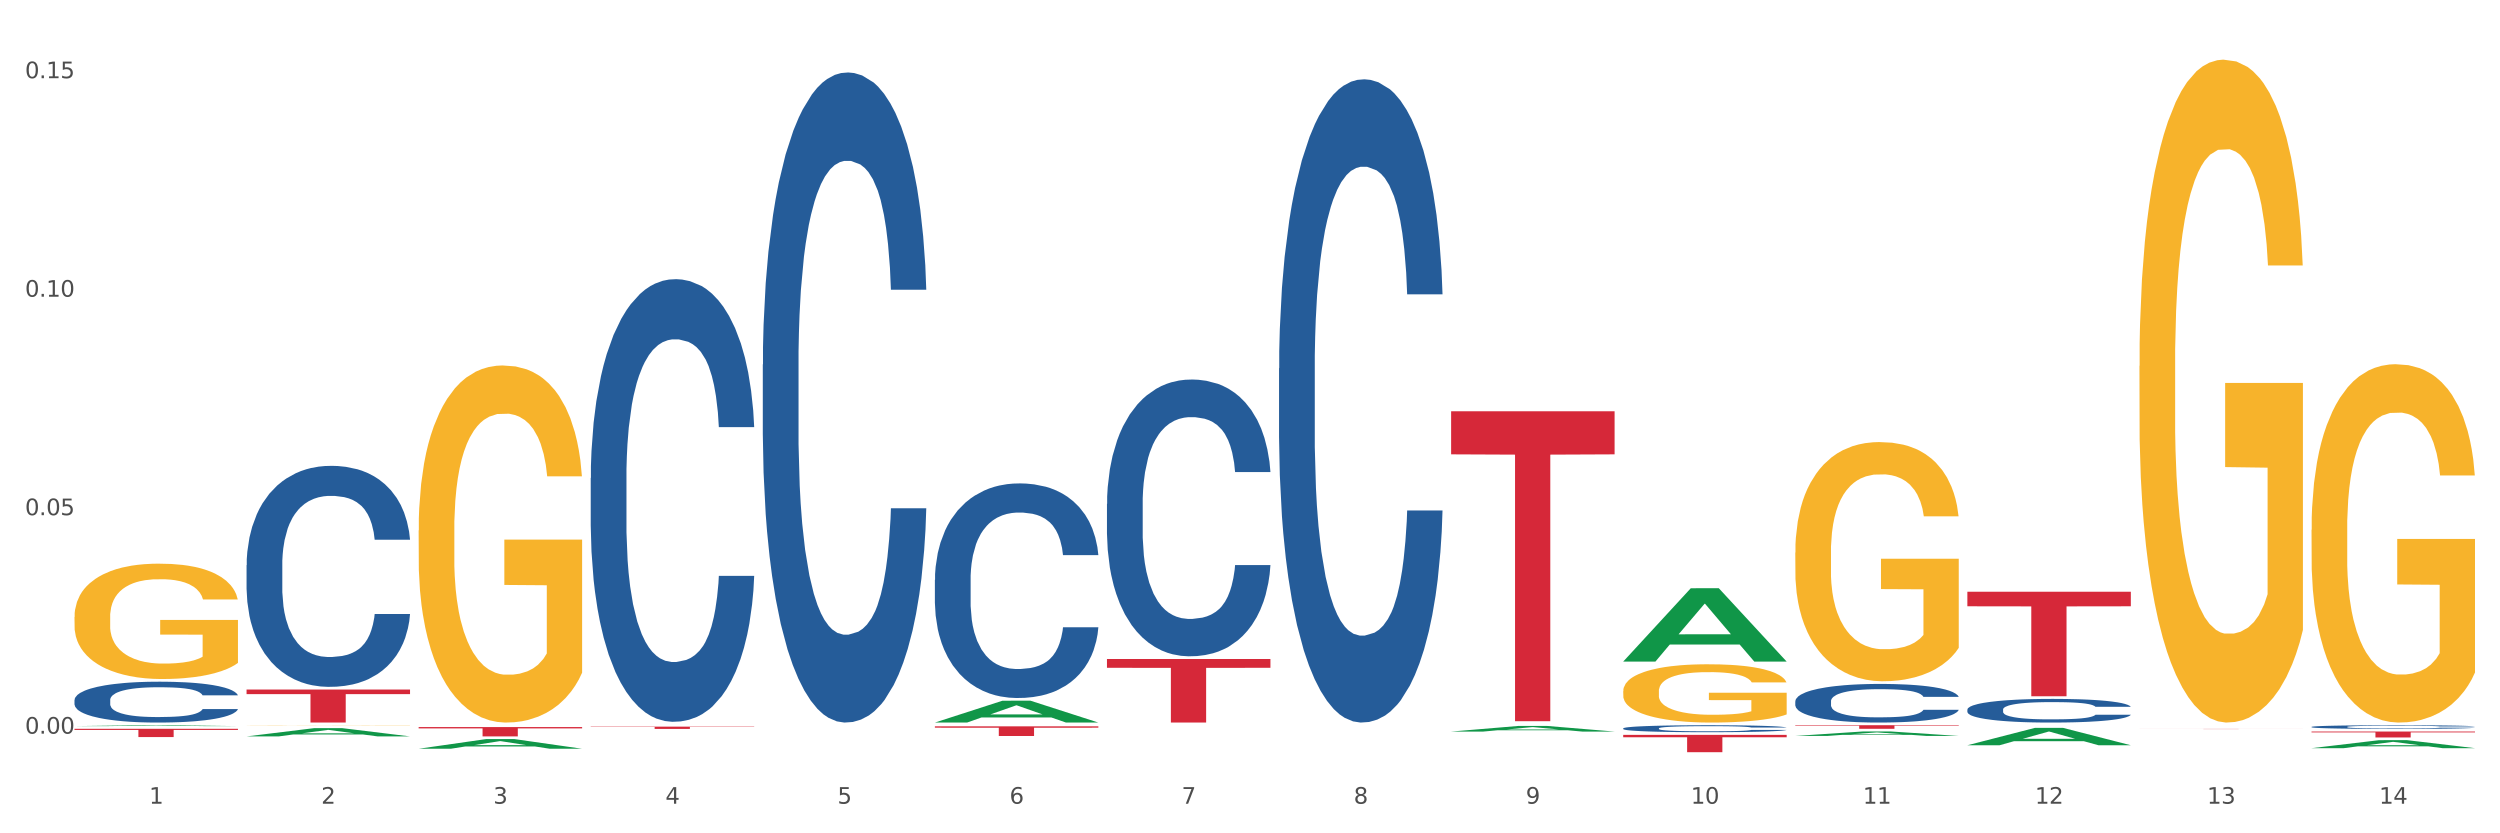
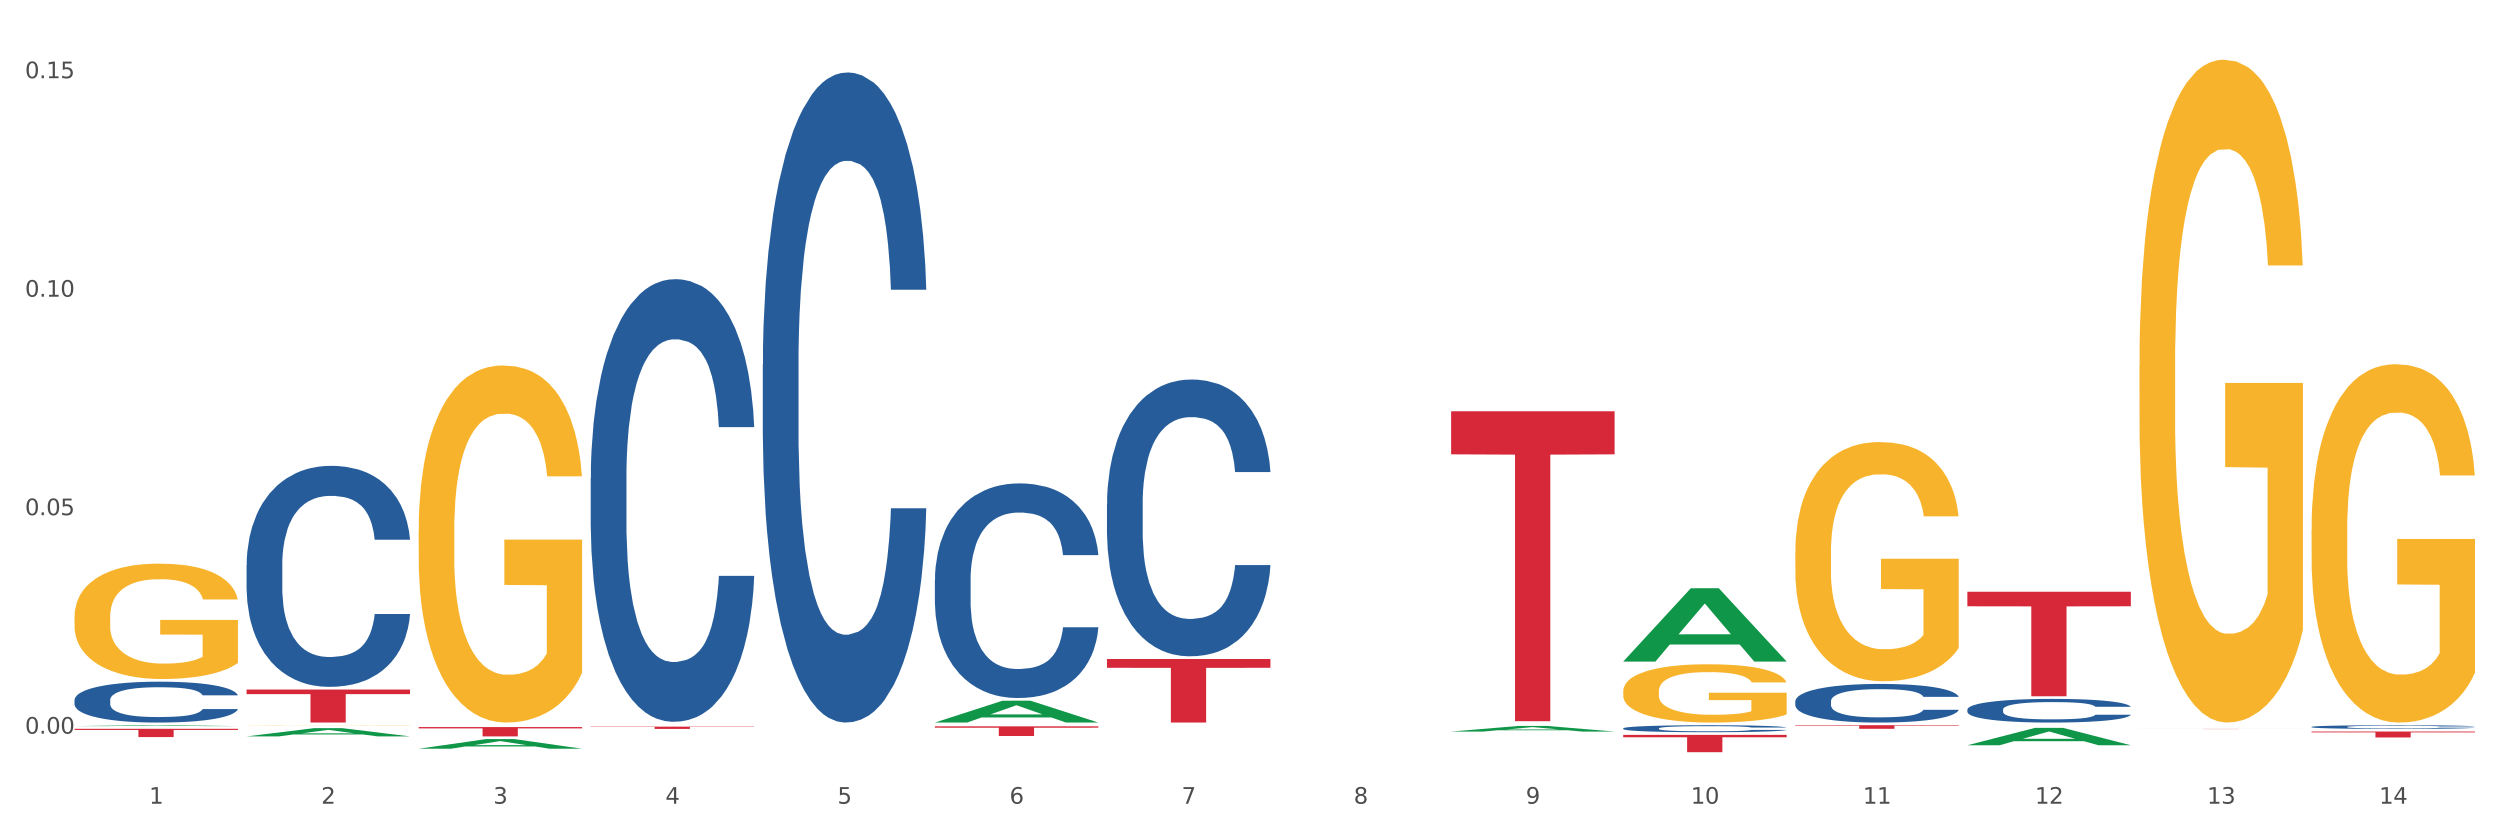
<svg xmlns="http://www.w3.org/2000/svg" xmlns:xlink="http://www.w3.org/1999/xlink" width="1080pt" height="360pt" viewBox="0 0 1080 360" version="1.1">
  <rect x="0" y="0" width="1080" height="360" fill="#333333" stroke="none" />
  <defs>
    <style type="text/css">*{stroke-linejoin: round; stroke-linecap: butt}</style>
  </defs>
  <g id="figure_1">
    <g id="patch_1">
      <path d="M 0 360  L 1080 360  L 1080 0  L 0 0  z " style="fill: #ffffff; stroke: #ffffff; stroke-linejoin: miter" />
    </g>
    <g id="axes_1">
      <g id="matplotlib.axis_1">
        <g id="xtick_1">
          <g id="text_1">
            <g style="fill: #4d4d4d" transform="translate(64.432 347.204) scale(0.096 -0.096)">
              <defs>
                <path id="DejaVuSans-31" d="M 794 531  L 1825 531  L 1825 4091  L 703 3866  L 703 4441  L 1819 4666  L 2450 4666  L 2450 531  L 3481 531  L 3481 0  L 794 0  L 794 531  z " transform="scale(0.016)" />
              </defs>
              <use xlink:href="#DejaVuSans-31" />
            </g>
          </g>
        </g>
        <g id="xtick_2">
          <g id="text_2">
            <g style="fill: #4d4d4d" transform="translate(138.771 347.204) scale(0.096 -0.096)">
              <defs>
                <path id="DejaVuSans-32" d="M 1228 531  L 3431 531  L 3431 0  L 469 0  L 469 531  Q 828 903 1448 1529  Q 2069 2156 2228 2338  Q 2531 2678 2651 2914  Q 2772 3150 2772 3378  Q 2772 3750 2511 3984  Q 2250 4219 1831 4219  Q 1534 4219 1204 4116  Q 875 4013 500 3803  L 500 4441  Q 881 4594 1212 4672  Q 1544 4750 1819 4750  Q 2544 4750 2975 4387  Q 3406 4025 3406 3419  Q 3406 3131 3298 2873  Q 3191 2616 2906 2266  Q 2828 2175 2409 1742  Q 1991 1309 1228 531  z " transform="scale(0.016)" />
              </defs>
              <use xlink:href="#DejaVuSans-32" />
            </g>
          </g>
        </g>
        <g id="xtick_3">
          <g id="text_3">
            <g style="fill: #4d4d4d" transform="translate(213.109 347.204) scale(0.096 -0.096)">
              <defs>
                <path id="DejaVuSans-33" d="M 2597 2516  Q 3050 2419 3304 2112  Q 3559 1806 3559 1356  Q 3559 666 3084 287  Q 2609 -91 1734 -91  Q 1441 -91 1130 -33  Q 819 25 488 141  L 488 750  Q 750 597 1062 519  Q 1375 441 1716 441  Q 2309 441 2620 675  Q 2931 909 2931 1356  Q 2931 1769 2642 2001  Q 2353 2234 1838 2234  L 1294 2234  L 1294 2753  L 1863 2753  Q 2328 2753 2575 2939  Q 2822 3125 2822 3475  Q 2822 3834 2567 4026  Q 2313 4219 1838 4219  Q 1578 4219 1281 4162  Q 984 4106 628 3988  L 628 4550  Q 988 4650 1302 4700  Q 1616 4750 1894 4750  Q 2613 4750 3031 4423  Q 3450 4097 3450 3541  Q 3450 3153 3228 2886  Q 3006 2619 2597 2516  z " transform="scale(0.016)" />
              </defs>
              <use xlink:href="#DejaVuSans-33" />
            </g>
          </g>
        </g>
        <g id="xtick_4">
          <g id="text_4">
            <g style="fill: #4d4d4d" transform="translate(287.448 347.204) scale(0.096 -0.096)">
              <defs>
                <path id="DejaVuSans-34" d="M 2419 4116  L 825 1625  L 2419 1625  L 2419 4116  z M 2253 4666  L 3047 4666  L 3047 1625  L 3713 1625  L 3713 1100  L 3047 1100  L 3047 0  L 2419 0  L 2419 1100  L 313 1100  L 313 1709  L 2253 4666  z " transform="scale(0.016)" />
              </defs>
              <use xlink:href="#DejaVuSans-34" />
            </g>
          </g>
        </g>
        <g id="xtick_5">
          <g id="text_5">
            <g style="fill: #4d4d4d" transform="translate(361.787 347.204) scale(0.096 -0.096)">
              <defs>
                <path id="DejaVuSans-35" d="M 691 4666  L 3169 4666  L 3169 4134  L 1269 4134  L 1269 2991  Q 1406 3038 1543 3061  Q 1681 3084 1819 3084  Q 2600 3084 3056 2656  Q 3513 2228 3513 1497  Q 3513 744 3044 326  Q 2575 -91 1722 -91  Q 1428 -91 1123 -41  Q 819 9 494 109  L 494 744  Q 775 591 1075 516  Q 1375 441 1709 441  Q 2250 441 2565 725  Q 2881 1009 2881 1497  Q 2881 1984 2565 2268  Q 2250 2553 1709 2553  Q 1456 2553 1204 2497  Q 953 2441 691 2322  L 691 4666  z " transform="scale(0.016)" />
              </defs>
              <use xlink:href="#DejaVuSans-35" />
            </g>
          </g>
        </g>
        <g id="xtick_6">
          <g id="text_6">
            <g style="fill: #4d4d4d" transform="translate(436.125 347.204) scale(0.096 -0.096)">
              <defs>
                <path id="DejaVuSans-36" d="M 2113 2584  Q 1688 2584 1439 2293  Q 1191 2003 1191 1497  Q 1191 994 1439 701  Q 1688 409 2113 409  Q 2538 409 2786 701  Q 3034 994 3034 1497  Q 3034 2003 2786 2293  Q 2538 2584 2113 2584  z M 3366 4563  L 3366 3988  Q 3128 4100 2886 4159  Q 2644 4219 2406 4219  Q 1781 4219 1451 3797  Q 1122 3375 1075 2522  Q 1259 2794 1537 2939  Q 1816 3084 2150 3084  Q 2853 3084 3261 2657  Q 3669 2231 3669 1497  Q 3669 778 3244 343  Q 2819 -91 2113 -91  Q 1303 -91 875 529  Q 447 1150 447 2328  Q 447 3434 972 4092  Q 1497 4750 2381 4750  Q 2619 4750 2861 4703  Q 3103 4656 3366 4563  z " transform="scale(0.016)" />
              </defs>
              <use xlink:href="#DejaVuSans-36" />
            </g>
          </g>
        </g>
        <g id="xtick_7">
          <g id="text_7">
            <g style="fill: #4d4d4d" transform="translate(510.464 347.204) scale(0.096 -0.096)">
              <defs>
                <path id="DejaVuSans-37" d="M 525 4666  L 3525 4666  L 3525 4397  L 1831 0  L 1172 0  L 2766 4134  L 525 4134  L 525 4666  z " transform="scale(0.016)" />
              </defs>
              <use xlink:href="#DejaVuSans-37" />
            </g>
          </g>
        </g>
        <g id="xtick_8">
          <g id="text_8">
            <g style="fill: #4d4d4d" transform="translate(584.803 347.204) scale(0.096 -0.096)">
              <defs>
                <path id="DejaVuSans-38" d="M 2034 2216  Q 1584 2216 1326 1975  Q 1069 1734 1069 1313  Q 1069 891 1326 650  Q 1584 409 2034 409  Q 2484 409 2743 651  Q 3003 894 3003 1313  Q 3003 1734 2745 1975  Q 2488 2216 2034 2216  z M 1403 2484  Q 997 2584 770 2862  Q 544 3141 544 3541  Q 544 4100 942 4425  Q 1341 4750 2034 4750  Q 2731 4750 3128 4425  Q 3525 4100 3525 3541  Q 3525 3141 3298 2862  Q 3072 2584 2669 2484  Q 3125 2378 3379 2068  Q 3634 1759 3634 1313  Q 3634 634 3220 271  Q 2806 -91 2034 -91  Q 1263 -91 848 271  Q 434 634 434 1313  Q 434 1759 690 2068  Q 947 2378 1403 2484  z M 1172 3481  Q 1172 3119 1398 2916  Q 1625 2713 2034 2713  Q 2441 2713 2670 2916  Q 2900 3119 2900 3481  Q 2900 3844 2670 4047  Q 2441 4250 2034 4250  Q 1625 4250 1398 4047  Q 1172 3844 1172 3481  z " transform="scale(0.016)" />
              </defs>
              <use xlink:href="#DejaVuSans-38" />
            </g>
          </g>
        </g>
        <g id="xtick_9">
          <g id="text_9">
            <g style="fill: #4d4d4d" transform="translate(659.142 347.204) scale(0.096 -0.096)">
              <defs>
                <path id="DejaVuSans-39" d="M 703 97  L 703 672  Q 941 559 1184 500  Q 1428 441 1663 441  Q 2288 441 2617 861  Q 2947 1281 2994 2138  Q 2813 1869 2534 1725  Q 2256 1581 1919 1581  Q 1219 1581 811 2004  Q 403 2428 403 3163  Q 403 3881 828 4315  Q 1253 4750 1959 4750  Q 2769 4750 3195 4129  Q 3622 3509 3622 2328  Q 3622 1225 3098 567  Q 2575 -91 1691 -91  Q 1453 -91 1209 -44  Q 966 3 703 97  z M 1959 2075  Q 2384 2075 2632 2365  Q 2881 2656 2881 3163  Q 2881 3666 2632 3958  Q 2384 4250 1959 4250  Q 1534 4250 1286 3958  Q 1038 3666 1038 3163  Q 1038 2656 1286 2365  Q 1534 2075 1959 2075  z " transform="scale(0.016)" />
              </defs>
              <use xlink:href="#DejaVuSans-39" />
            </g>
          </g>
        </g>
        <g id="xtick_10">
          <g id="text_10">
            <g style="fill: #4d4d4d" transform="translate(730.426 347.204) scale(0.096 -0.096)">
              <defs>
                <path id="DejaVuSans-30" d="M 2034 4250  Q 1547 4250 1301 3770  Q 1056 3291 1056 2328  Q 1056 1369 1301 889  Q 1547 409 2034 409  Q 2525 409 2770 889  Q 3016 1369 3016 2328  Q 3016 3291 2770 3770  Q 2525 4250 2034 4250  z M 2034 4750  Q 2819 4750 3233 4129  Q 3647 3509 3647 2328  Q 3647 1150 3233 529  Q 2819 -91 2034 -91  Q 1250 -91 836 529  Q 422 1150 422 2328  Q 422 3509 836 4129  Q 1250 4750 2034 4750  z " transform="scale(0.016)" />
              </defs>
              <use xlink:href="#DejaVuSans-31" />
              <use xlink:href="#DejaVuSans-30" transform="translate(63.623 0)" />
            </g>
          </g>
        </g>
        <g id="xtick_11">
          <g id="text_11">
            <g style="fill: #4d4d4d" transform="translate(804.765 347.204) scale(0.096 -0.096)">
              <use xlink:href="#DejaVuSans-31" />
              <use xlink:href="#DejaVuSans-31" transform="translate(63.623 0)" />
            </g>
          </g>
        </g>
        <g id="xtick_12">
          <g id="text_12">
            <g style="fill: #4d4d4d" transform="translate(879.104 347.204) scale(0.096 -0.096)">
              <use xlink:href="#DejaVuSans-31" />
              <use xlink:href="#DejaVuSans-32" transform="translate(63.623 0)" />
            </g>
          </g>
        </g>
        <g id="xtick_13">
          <g id="text_13">
            <g style="fill: #4d4d4d" transform="translate(953.442 347.204) scale(0.096 -0.096)">
              <use xlink:href="#DejaVuSans-31" />
              <use xlink:href="#DejaVuSans-33" transform="translate(63.623 0)" />
            </g>
          </g>
        </g>
        <g id="xtick_14">
          <g id="text_14">
            <g style="fill: #4d4d4d" transform="translate(1027.781 347.204) scale(0.096 -0.096)">
              <use xlink:href="#DejaVuSans-31" />
              <use xlink:href="#DejaVuSans-34" transform="translate(63.623 0)" />
            </g>
          </g>
        </g>
        <g id="xtick_15" />
        <g id="xtick_16" />
        <g id="xtick_17" />
        <g id="xtick_18" />
        <g id="xtick_19" />
        <g id="xtick_20" />
        <g id="xtick_21" />
        <g id="xtick_22" />
        <g id="xtick_23" />
        <g id="xtick_24" />
        <g id="xtick_25" />
        <g id="xtick_26" />
        <g id="xtick_27" />
      </g>
      <g id="matplotlib.axis_2">
        <g id="ytick_1">
          <g id="text_15">
            <g style="fill: #4d4d4d" transform="translate(10.8 316.945) scale(0.096 -0.096)">
              <defs>
                <path id="DejaVuSans-2e" d="M 684 794  L 1344 794  L 1344 0  L 684 0  L 684 794  z " transform="scale(0.016)" />
              </defs>
              <use xlink:href="#DejaVuSans-30" />
              <use xlink:href="#DejaVuSans-2e" transform="translate(63.623 0)" />
              <use xlink:href="#DejaVuSans-30" transform="translate(95.41 0)" />
              <use xlink:href="#DejaVuSans-30" transform="translate(159.033 0)" />
            </g>
          </g>
        </g>
        <g id="ytick_2">
          <g id="text_16">
            <g style="fill: #4d4d4d" transform="translate(10.8 222.561) scale(0.096 -0.096)">
              <use xlink:href="#DejaVuSans-30" />
              <use xlink:href="#DejaVuSans-2e" transform="translate(63.623 0)" />
              <use xlink:href="#DejaVuSans-30" transform="translate(95.41 0)" />
              <use xlink:href="#DejaVuSans-35" transform="translate(159.033 0)" />
            </g>
          </g>
        </g>
        <g id="ytick_3">
          <g id="text_17">
            <g style="fill: #4d4d4d" transform="translate(10.8 128.177) scale(0.096 -0.096)">
              <use xlink:href="#DejaVuSans-30" />
              <use xlink:href="#DejaVuSans-2e" transform="translate(63.623 0)" />
              <use xlink:href="#DejaVuSans-31" transform="translate(95.41 0)" />
              <use xlink:href="#DejaVuSans-30" transform="translate(159.033 0)" />
            </g>
          </g>
        </g>
        <g id="ytick_4">
          <g id="text_18">
            <g style="fill: #4d4d4d" transform="translate(10.8 33.793) scale(0.096 -0.096)">
              <use xlink:href="#DejaVuSans-30" />
              <use xlink:href="#DejaVuSans-2e" transform="translate(63.623 0)" />
              <use xlink:href="#DejaVuSans-31" transform="translate(95.41 0)" />
              <use xlink:href="#DejaVuSans-35" transform="translate(159.033 0)" />
            </g>
          </g>
        </g>
        <g id="ytick_5" />
        <g id="ytick_6" />
        <g id="ytick_7" />
      </g>
      <g id="PolyCollection_1">
        <path d="M 32.175 313.689  L 32.248 313.689  L 61.37 313.298  L 73.456 313.297  L 102.797 313.69  L 88.818 313.69  L 82.484 313.599  L 52.415 313.599  L 52.197 313.6  L 46.081 313.69  L 32.175 313.69  L 32.175 313.689  L 56.201 313.544  L 78.698 313.544  L 67.559 313.381  L 67.413 313.38  L 67.267 313.381  L 56.128 313.544  L 56.201 313.544  L 32.175 313.689  z " clip-path="url(#p119bd79a61)" style="fill: #109648" />
        <path d="M 255.191 206.518  L 255.275 206.343  L 255.275 201.453  L 255.525 194.817  L 256.443 182.592  L 257.612 173.336  L 259.615 162.509  L 260.701 157.968  L 262.12 152.904  L 265.041 144.696  L 268.381 137.71  L 270.718 133.868  L 272.471 131.423  L 276.394 127.057  L 278.648 125.136  L 280.986 123.565  L 282.989 122.517  L 286.328 121.294  L 288.999 120.77  L 292.088 120.596  L 294.676 120.77  L 298.098 121.469  L 303.107 123.565  L 305.027 124.787  L 307.615 126.883  L 310.286 129.677  L 312.457 132.471  L 314.961 136.488  L 317.549 141.727  L 320.053 148.363  L 321.806 154.476  L 323.225 160.937  L 324.477 168.796  L 325.396 177.353  L 325.813 184.513  L 310.537 184.513  L 310.119 178.052  L 309.284 171.066  L 308.45 166.351  L 307.531 162.509  L 306.112 158.143  L 304.86 155.349  L 302.773 152.031  L 300.853 149.935  L 299.267 148.712  L 297.347 147.665  L 293.257 146.617  L 290.335 146.617  L 288.499 146.966  L 286.245 147.839  L 284.325 149.062  L 282.071 151.157  L 280.318 153.428  L 278.565 156.397  L 277.563 158.492  L 276.06 162.334  L 275.059 165.478  L 273.723 170.892  L 272.972 174.734  L 271.636 184.688  L 271.052 192.023  L 270.801 197.087  L 270.634 202.676  L 270.634 229.919  L 271.135 242.144  L 271.553 247.383  L 272.22 253.321  L 273.473 261.005  L 275.309 268.514  L 277.229 273.928  L 278.815 277.246  L 280.318 279.691  L 281.82 281.612  L 283.657 283.359  L 285.159 284.406  L 287.413 285.454  L 290.085 285.978  L 292.172 285.978  L 296.429 285.105  L 298.349 284.232  L 300.185 283.009  L 302.189 281.088  L 303.775 278.993  L 304.693 277.421  L 306.196 274.103  L 307.364 270.61  L 308.366 266.593  L 309.034 263.101  L 309.785 257.861  L 310.37 251.924  L 310.537 248.78  L 325.813 248.78  L 325.479 255.067  L 324.895 261.18  L 323.726 269.388  L 322.808 274.103  L 321.389 279.866  L 319.886 284.756  L 317.799 290.169  L 315.879 294.186  L 313.876 297.679  L 311.705 300.822  L 307.782 305.188  L 306.363 306.411  L 303.358 308.506  L 301.02 309.729  L 297.598 310.951  L 294.092 311.65  L 290.419 311.825  L 287.163 311.475  L 283.573 310.427  L 281.32 309.38  L 278.815 307.808  L 275.893 305.363  L 273.139 302.394  L 270.551 298.901  L 268.13 294.885  L 265.876 290.344  L 262.955 282.835  L 260.784 275.5  L 259.198 268.689  L 258.113 262.926  L 257.028 255.591  L 256.443 250.527  L 255.525 238.302  L 255.191 226.95  L 255.191 206.518  z " clip-path="url(#p119bd79a61)" style="fill: #255c99" />
        <path d="M 329.53 157.491  L 329.613 157.235  L 329.613 150.053  L 329.864 140.307  L 330.782 122.354  L 331.951 108.76  L 333.954 92.859  L 335.039 86.19  L 336.458 78.752  L 339.38 66.698  L 342.719 56.439  L 345.057 50.796  L 346.81 47.206  L 350.733 40.794  L 352.987 37.972  L 355.324 35.664  L 357.328 34.125  L 360.667 32.33  L 363.338 31.56  L 366.427 31.304  L 369.015 31.56  L 372.437 32.586  L 377.446 35.664  L 379.366 37.459  L 381.954 40.537  L 384.625 44.641  L 386.795 48.744  L 389.3 54.643  L 391.887 62.338  L 394.392 72.084  L 396.145 81.061  L 397.564 90.55  L 398.816 102.092  L 399.734 114.659  L 400.152 125.175  L 384.875 125.175  L 384.458 115.685  L 383.623 105.426  L 382.788 98.501  L 381.87 92.859  L 380.451 86.447  L 379.199 82.343  L 377.112 77.47  L 375.192 74.392  L 373.606 72.597  L 371.686 71.058  L 367.595 69.519  L 364.674 69.519  L 362.837 70.032  L 360.583 71.315  L 358.663 73.11  L 356.41 76.188  L 354.656 79.522  L 352.903 83.882  L 351.902 86.96  L 350.399 92.602  L 349.397 97.219  L 348.062 105.17  L 347.31 110.812  L 345.975 125.431  L 345.391 136.203  L 345.14 143.641  L 344.973 151.849  L 344.973 191.859  L 345.474 209.813  L 345.891 217.507  L 346.559 226.227  L 347.811 237.512  L 349.648 248.541  L 351.568 256.492  L 353.154 261.365  L 354.656 264.955  L 356.159 267.777  L 357.996 270.341  L 359.498 271.88  L 361.752 273.419  L 364.423 274.189  L 366.51 274.189  L 370.768 272.906  L 372.688 271.624  L 374.524 269.828  L 376.528 267.007  L 378.114 263.929  L 379.032 261.621  L 380.534 256.748  L 381.703 251.618  L 382.705 245.719  L 383.373 240.59  L 384.124 232.896  L 384.708 224.175  L 384.875 219.559  L 400.152 219.559  L 399.818 228.792  L 399.233 237.769  L 398.065 249.823  L 397.146 256.748  L 395.727 265.212  L 394.225 272.393  L 392.138 280.344  L 390.218 286.243  L 388.214 291.373  L 386.044 295.989  L 382.121 302.401  L 380.701 304.196  L 377.696 307.274  L 375.359 309.07  L 371.936 310.865  L 368.43 311.891  L 364.757 312.147  L 361.502 311.634  L 357.912 310.095  L 355.658 308.557  L 353.154 306.248  L 350.232 302.658  L 347.477 298.297  L 344.89 293.168  L 342.469 287.269  L 340.215 280.6  L 337.293 269.572  L 335.123 258.8  L 333.537 248.797  L 332.452 240.333  L 331.366 229.561  L 330.782 222.124  L 329.864 204.17  L 329.53 187.499  L 329.53 157.491  z " clip-path="url(#p119bd79a61)" style="fill: #255c99" />
        <path d="M 32.175 266.53  L 32.258 266.485  L 32.258 264.846  L 32.425 263.435  L 33.259 260.021  L 34.51 257.199  L 35.427 255.697  L 36.344 254.468  L 37.428 253.239  L 38.762 251.965  L 41.18 250.098  L 42.681 249.142  L 44.515 248.141  L 47.85 246.684  L 50.268 245.865  L 52.77 245.182  L 56.855 244.363  L 59.523 243.999  L 62.358 243.726  L 65.777 243.544  L 68.361 243.498  L 74.031 243.635  L 78.867 244.044  L 81.202 244.363  L 84.203 244.909  L 85.788 245.273  L 88.372 246.002  L 91.04 246.958  L 92.875 247.777  L 95.626 249.325  L 97.711 250.872  L 99.628 252.784  L 100.629 254.104  L 101.379 255.333  L 102.046 256.744  L 102.713 258.974  L 87.705 258.974  L 87.122 257.381  L 86.204 255.879  L 84.87 254.423  L 83.703 253.512  L 81.702 252.374  L 79.868 251.646  L 77.95 251.1  L 75.615 250.645  L 73.781 250.417  L 71.196 250.235  L 66.11 250.28  L 62.692 250.645  L 60.357 251.1  L 58.856 251.509  L 57.522 251.965  L 56.021 252.602  L 54.27 253.558  L 53.02 254.423  L 51.769 255.515  L 50.768 256.607  L 49.851 257.882  L 49.101 259.248  L 48.517 260.659  L 48.017 262.388  L 47.6 265.256  L 47.6 271.492  L 47.767 272.903  L 48.184 274.769  L 48.684 276.18  L 49.518 277.864  L 50.268 279.002  L 51.686 280.641  L 53.27 282.007  L 54.52 282.871  L 55.771 283.6  L 57.939 284.601  L 60.357 285.42  L 62.441 285.921  L 65.276 286.376  L 67.194 286.558  L 68.862 286.649  L 72.947 286.649  L 75.865 286.513  L 79.117 286.194  L 81.619 285.785  L 83.703 285.284  L 86.038 284.465  L 87.538 283.691  L 87.538 274.177  L 69.195 274.132  L 69.195 267.805  L 102.797 267.805  L 102.797 286.376  L 101.379 287.332  L 99.795 288.197  L 98.128 288.971  L 95.626 289.927  L 92.625 290.837  L 89.956 291.474  L 87.122 292.021  L 83.786 292.521  L 79.451 292.976  L 76.783 293.159  L 73.447 293.295  L 69.529 293.341  L 66.11 293.25  L 62.775 293.022  L 59.273 292.612  L 55.855 292.021  L 53.27 291.429  L 50.685 290.701  L 47.934 289.745  L 45.766 288.834  L 44.098 288.015  L 42.264 286.968  L 40.263 285.603  L 38.762 284.374  L 37.428 283.099  L 36.01 281.46  L 35.01 280.049  L 34.009 278.274  L 33.426 276.954  L 32.759 274.906  L 32.258 272.038  L 32.175 266.53  z " clip-path="url(#p119bd79a61)" style="fill: #f7b32b" />
        <path d="M 478.207 217.678  L 478.291 217.569  L 478.291 214.511  L 478.541 210.362  L 479.459 202.718  L 480.628 196.93  L 482.632 190.16  L 483.717 187.32  L 485.136 184.154  L 488.058 179.021  L 491.397 174.653  L 493.734 172.251  L 495.487 170.722  L 499.41 167.992  L 501.664 166.791  L 504.002 165.808  L 506.005 165.153  L 509.344 164.388  L 512.016 164.061  L 515.104 163.951  L 517.692 164.061  L 521.115 164.497  L 526.123 165.808  L 528.043 166.572  L 530.631 167.883  L 533.302 169.63  L 535.473 171.377  L 537.977 173.889  L 540.565 177.165  L 543.069 181.314  L 544.822 185.136  L 546.241 189.177  L 547.493 194.091  L 548.412 199.442  L 548.829 203.919  L 533.553 203.919  L 533.135 199.879  L 532.301 195.511  L 531.466 192.562  L 530.548 190.16  L 529.128 187.43  L 527.876 185.682  L 525.789 183.608  L 523.869 182.297  L 522.283 181.533  L 520.363 180.878  L 516.273 180.222  L 513.351 180.222  L 511.515 180.441  L 509.261 180.987  L 507.341 181.751  L 505.087 183.062  L 503.334 184.481  L 501.581 186.338  L 500.579 187.648  L 499.077 190.05  L 498.075 192.016  L 496.739 195.401  L 495.988 197.804  L 494.652 204.028  L 494.068 208.615  L 493.818 211.781  L 493.651 215.276  L 493.651 232.311  L 494.151 239.955  L 494.569 243.231  L 495.237 246.944  L 496.489 251.749  L 498.325 256.445  L 500.245 259.83  L 501.831 261.905  L 503.334 263.433  L 504.837 264.635  L 506.673 265.727  L 508.176 266.382  L 510.429 267.037  L 513.101 267.365  L 515.188 267.365  L 519.445 266.819  L 521.365 266.273  L 523.202 265.508  L 525.205 264.307  L 526.791 262.997  L 527.709 262.014  L 529.212 259.939  L 530.381 257.755  L 531.382 255.243  L 532.05 253.059  L 532.801 249.783  L 533.386 246.071  L 533.553 244.105  L 548.829 244.105  L 548.495 248.036  L 547.911 251.858  L 546.742 256.991  L 545.824 259.939  L 544.405 263.543  L 542.902 266.6  L 540.815 269.986  L 538.895 272.497  L 536.892 274.681  L 534.721 276.647  L 530.798 279.377  L 529.379 280.141  L 526.374 281.452  L 524.036 282.216  L 520.614 282.98  L 517.108 283.417  L 513.435 283.526  L 510.179 283.308  L 506.59 282.653  L 504.336 281.998  L 501.831 281.015  L 498.91 279.486  L 496.155 277.63  L 493.567 275.446  L 491.146 272.934  L 488.892 270.095  L 485.971 265.399  L 483.8 260.813  L 482.214 256.554  L 481.129 252.95  L 480.044 248.364  L 479.459 245.197  L 478.541 237.553  L 478.207 230.455  L 478.207 217.678  z " clip-path="url(#p119bd79a61)" style="fill: #255c99" />
-         <path d="M 552.546 159.117  L 552.629 158.863  L 552.629 151.757  L 552.88 142.113  L 553.798 124.348  L 554.967 110.898  L 556.97 95.163  L 558.055 88.565  L 559.475 81.205  L 562.396 69.278  L 565.735 59.126  L 568.073 53.543  L 569.826 49.99  L 573.749 43.646  L 576.003 40.854  L 578.34 38.57  L 580.344 37.047  L 583.683 35.271  L 586.354 34.51  L 589.443 34.256  L 592.031 34.51  L 595.453 35.525  L 600.462 38.57  L 602.382 40.347  L 604.97 43.392  L 607.641 47.452  L 609.811 51.513  L 612.316 57.35  L 614.903 64.963  L 617.408 74.607  L 619.161 83.489  L 620.58 92.879  L 621.832 104.3  L 622.75 116.735  L 623.168 127.14  L 607.891 127.14  L 607.474 117.75  L 606.639 107.599  L 605.804 100.747  L 604.886 95.163  L 603.467 88.819  L 602.215 84.758  L 600.128 79.937  L 598.208 76.891  L 596.622 75.115  L 594.702 73.592  L 590.612 72.069  L 587.69 72.069  L 585.853 72.577  L 583.6 73.846  L 581.68 75.622  L 579.426 78.668  L 577.673 81.967  L 575.92 86.281  L 574.918 89.326  L 573.415 94.91  L 572.414 99.478  L 571.078 107.345  L 570.327 112.928  L 568.991 127.394  L 568.407 138.053  L 568.156 145.412  L 567.989 153.533  L 567.989 193.123  L 568.49 210.888  L 568.908 218.502  L 569.575 227.13  L 570.827 238.297  L 572.664 249.209  L 574.584 257.077  L 576.17 261.898  L 577.673 265.451  L 579.175 268.243  L 581.012 270.781  L 582.514 272.303  L 584.768 273.826  L 587.439 274.587  L 589.526 274.587  L 593.784 273.319  L 595.704 272.05  L 597.54 270.273  L 599.544 267.482  L 601.13 264.436  L 602.048 262.152  L 603.551 257.33  L 604.719 252.255  L 605.721 246.418  L 606.389 241.342  L 607.14 233.729  L 607.724 225.1  L 607.891 220.532  L 623.168 220.532  L 622.834 229.668  L 622.249 238.55  L 621.081 250.478  L 620.163 257.33  L 618.743 265.705  L 617.241 272.811  L 615.154 280.678  L 613.234 286.515  L 611.23 291.591  L 609.06 296.159  L 605.137 302.504  L 603.718 304.28  L 600.712 307.325  L 598.375 309.102  L 594.952 310.878  L 591.446 311.893  L 587.773 312.147  L 584.518 311.64  L 580.928 310.117  L 578.674 308.594  L 576.17 306.31  L 573.248 302.757  L 570.494 298.443  L 567.906 293.367  L 565.485 287.53  L 563.231 280.932  L 560.309 270.019  L 558.139 259.361  L 556.553 249.463  L 555.468 241.088  L 554.382 230.429  L 553.798 223.07  L 552.88 205.305  L 552.546 188.809  L 552.546 159.117  z " clip-path="url(#p119bd79a61)" style="fill: #255c99" />
        <path d="M 701.223 314.654  L 701.307 314.651  L 701.307 314.574  L 701.557 314.469  L 702.476 314.276  L 703.644 314.13  L 705.648 313.959  L 706.733 313.887  L 708.152 313.807  L 711.074 313.678  L 714.413 313.568  L 716.75 313.507  L 718.503 313.468  L 722.427 313.399  L 724.681 313.369  L 727.018 313.344  L 729.021 313.328  L 732.36 313.308  L 735.032 313.3  L 738.12 313.297  L 740.708 313.3  L 744.131 313.311  L 749.139 313.344  L 751.059 313.364  L 753.647 313.397  L 756.318 313.441  L 758.489 313.485  L 760.993 313.548  L 763.581 313.631  L 766.085 313.736  L 767.838 313.832  L 769.257 313.934  L 770.51 314.058  L 771.428 314.193  L 771.845 314.306  L 756.569 314.306  L 756.151 314.204  L 755.317 314.094  L 754.482 314.02  L 753.564 313.959  L 752.145 313.89  L 750.892 313.846  L 748.805 313.794  L 746.885 313.76  L 745.299 313.741  L 743.379 313.725  L 739.289 313.708  L 736.367 313.708  L 734.531 313.714  L 732.277 313.727  L 730.357 313.747  L 728.103 313.78  L 726.35 313.816  L 724.597 313.862  L 723.595 313.896  L 722.093 313.956  L 721.091 314.006  L 719.755 314.091  L 719.004 314.152  L 717.668 314.309  L 717.084 314.425  L 716.834 314.505  L 716.667 314.593  L 716.667 315.023  L 717.168 315.216  L 717.585 315.299  L 718.253 315.392  L 719.505 315.514  L 721.341 315.632  L 723.261 315.717  L 724.847 315.77  L 726.35 315.808  L 727.853 315.839  L 729.689 315.866  L 731.192 315.883  L 733.446 315.899  L 736.117 315.908  L 738.204 315.908  L 742.461 315.894  L 744.381 315.88  L 746.218 315.861  L 748.221 315.83  L 749.807 315.797  L 750.725 315.773  L 752.228 315.72  L 753.397 315.665  L 754.398 315.602  L 755.066 315.547  L 755.818 315.464  L 756.402 315.37  L 756.569 315.321  L 771.845 315.321  L 771.511 315.42  L 770.927 315.516  L 769.758 315.646  L 768.84 315.72  L 767.421 315.811  L 765.918 315.888  L 763.831 315.974  L 761.911 316.037  L 759.908 316.092  L 757.738 316.142  L 753.814 316.211  L 752.395 316.23  L 749.39 316.263  L 747.052 316.283  L 743.63 316.302  L 740.124 316.313  L 736.451 316.316  L 733.195 316.31  L 729.606 316.294  L 727.352 316.277  L 724.847 316.252  L 721.926 316.214  L 719.171 316.167  L 716.583 316.112  L 714.162 316.048  L 711.908 315.977  L 708.987 315.858  L 706.816 315.742  L 705.23 315.635  L 704.145 315.544  L 703.06 315.428  L 702.476 315.348  L 701.557 315.155  L 701.223 314.976  L 701.223 314.654  z " clip-path="url(#p119bd79a61)" style="fill: #255c99" />
        <path d="M 775.562 302.957  L 775.646 302.941  L 775.646 302.515  L 775.896 301.936  L 776.814 300.869  L 777.983 300.061  L 779.986 299.116  L 781.072 298.72  L 782.491 298.278  L 785.412 297.561  L 788.752 296.952  L 791.089 296.616  L 792.842 296.403  L 796.765 296.022  L 799.019 295.854  L 801.357 295.717  L 803.36 295.626  L 806.699 295.519  L 809.37 295.473  L 812.459 295.458  L 815.047 295.473  L 818.469 295.534  L 823.478 295.717  L 825.398 295.824  L 827.986 296.007  L 830.657 296.251  L 832.828 296.494  L 835.332 296.845  L 837.92 297.302  L 840.424 297.881  L 842.177 298.415  L 843.596 298.979  L 844.848 299.665  L 845.766 300.411  L 846.184 301.036  L 830.908 301.036  L 830.49 300.472  L 829.655 299.863  L 828.821 299.451  L 827.902 299.116  L 826.483 298.735  L 825.231 298.491  L 823.144 298.201  L 821.224 298.019  L 819.638 297.912  L 817.718 297.82  L 813.628 297.729  L 810.706 297.729  L 808.87 297.759  L 806.616 297.836  L 804.696 297.942  L 802.442 298.125  L 800.689 298.323  L 798.936 298.582  L 797.934 298.765  L 796.431 299.101  L 795.43 299.375  L 794.094 299.848  L 793.343 300.183  L 792.007 301.052  L 791.423 301.692  L 791.172 302.134  L 791.005 302.621  L 791.005 304.999  L 791.506 306.066  L 791.924 306.523  L 792.591 307.041  L 793.844 307.712  L 795.68 308.367  L 797.6 308.84  L 799.186 309.129  L 800.689 309.343  L 802.191 309.51  L 804.028 309.663  L 805.53 309.754  L 807.784 309.846  L 810.456 309.892  L 812.543 309.892  L 816.8 309.815  L 818.72 309.739  L 820.556 309.632  L 822.56 309.465  L 824.146 309.282  L 825.064 309.145  L 826.567 308.855  L 827.735 308.55  L 828.737 308.2  L 829.405 307.895  L 830.156 307.438  L 830.741 306.919  L 830.908 306.645  L 846.184 306.645  L 845.85 307.194  L 845.266 307.727  L 844.097 308.444  L 843.179 308.855  L 841.76 309.358  L 840.257 309.785  L 838.17 310.257  L 836.25 310.608  L 834.247 310.913  L 832.076 311.187  L 828.153 311.568  L 826.734 311.675  L 823.728 311.858  L 821.391 311.964  L 817.969 312.071  L 814.463 312.132  L 810.79 312.147  L 807.534 312.117  L 803.944 312.025  L 801.69 311.934  L 799.186 311.797  L 796.264 311.583  L 793.51 311.324  L 790.922 311.019  L 788.501 310.669  L 786.247 310.273  L 783.325 309.617  L 781.155 308.977  L 779.569 308.383  L 778.484 307.88  L 777.399 307.24  L 776.814 306.798  L 775.896 305.731  L 775.562 304.74  L 775.562 302.957  z " clip-path="url(#p119bd79a61)" style="fill: #255c99" />
        <path d="M 849.901 306.517  L 849.984 306.508  L 849.984 306.246  L 850.235 305.891  L 851.153 305.238  L 852.322 304.743  L 854.325 304.164  L 855.41 303.921  L 856.829 303.65  L 859.751 303.212  L 863.09 302.838  L 865.428 302.633  L 867.181 302.502  L 871.104 302.269  L 873.358 302.166  L 875.695 302.082  L 877.699 302.026  L 881.038 301.96  L 883.709 301.932  L 886.798 301.923  L 889.386 301.932  L 892.808 301.97  L 897.817 302.082  L 899.737 302.147  L 902.325 302.259  L 904.996 302.409  L 907.166 302.558  L 909.671 302.773  L 912.258 303.053  L 914.763 303.408  L 916.516 303.734  L 917.935 304.08  L 919.187 304.5  L 920.105 304.958  L 920.523 305.34  L 905.246 305.34  L 904.829 304.995  L 903.994 304.622  L 903.159 304.369  L 902.241 304.164  L 900.822 303.931  L 899.57 303.781  L 897.483 303.604  L 895.563 303.492  L 893.977 303.426  L 892.057 303.37  L 887.966 303.314  L 885.045 303.314  L 883.208 303.333  L 880.954 303.38  L 879.034 303.445  L 876.78 303.557  L 875.027 303.678  L 873.274 303.837  L 872.273 303.949  L 870.77 304.155  L 869.768 304.323  L 868.433 304.612  L 867.681 304.818  L 866.346 305.35  L 865.761 305.742  L 865.511 306.013  L 865.344 306.312  L 865.344 307.768  L 865.845 308.422  L 866.262 308.702  L 866.93 309.019  L 868.182 309.43  L 870.019 309.832  L 871.939 310.121  L 873.525 310.298  L 875.027 310.429  L 876.53 310.532  L 878.367 310.625  L 879.869 310.681  L 882.123 310.737  L 884.794 310.765  L 886.881 310.765  L 891.139 310.719  L 893.059 310.672  L 894.895 310.607  L 896.899 310.504  L 898.485 310.392  L 899.403 310.308  L 900.905 310.13  L 902.074 309.944  L 903.076 309.729  L 903.744 309.542  L 904.495 309.262  L 905.079 308.945  L 905.246 308.777  L 920.523 308.777  L 920.189 309.113  L 919.604 309.439  L 918.436 309.878  L 917.517 310.13  L 916.098 310.439  L 914.596 310.7  L 912.509 310.989  L 910.589 311.204  L 908.585 311.391  L 906.415 311.559  L 902.491 311.792  L 901.072 311.858  L 898.067 311.97  L 895.73 312.035  L 892.307 312.101  L 888.801 312.138  L 885.128 312.147  L 881.873 312.129  L 878.283 312.073  L 876.029 312.017  L 873.525 311.932  L 870.603 311.802  L 867.848 311.643  L 865.261 311.456  L 862.84 311.242  L 860.586 310.999  L 857.664 310.597  L 855.494 310.205  L 853.908 309.841  L 852.823 309.533  L 851.737 309.141  L 851.153 308.87  L 850.235 308.216  L 849.901 307.609  L 849.901 306.517  z " clip-path="url(#p119bd79a61)" style="fill: #255c99" />
        <path d="M 998.578 314.012  L 998.662 314.01  L 998.662 313.97  L 998.912 313.914  L 999.83 313.813  L 1000.999 313.736  L 1003.003 313.646  L 1004.088 313.608  L 1005.507 313.566  L 1008.429 313.498  L 1011.768 313.44  L 1014.105 313.408  L 1015.858 313.387  L 1019.781 313.351  L 1022.035 313.335  L 1024.373 313.322  L 1026.376 313.313  L 1029.715 313.303  L 1032.387 313.299  L 1035.475 313.297  L 1038.063 313.299  L 1041.486 313.305  L 1046.494 313.322  L 1048.414 313.332  L 1051.002 313.35  L 1053.673 313.373  L 1055.844 313.396  L 1058.348 313.43  L 1060.936 313.473  L 1063.44 313.528  L 1065.193 313.579  L 1066.612 313.633  L 1067.864 313.698  L 1068.783 313.769  L 1069.2 313.829  L 1053.924 313.829  L 1053.506 313.775  L 1052.671 313.717  L 1051.837 313.678  L 1050.918 313.646  L 1049.499 313.61  L 1048.247 313.586  L 1046.16 313.559  L 1044.24 313.541  L 1042.654 313.531  L 1040.734 313.522  L 1036.644 313.514  L 1033.722 313.514  L 1031.886 313.517  L 1029.632 313.524  L 1027.712 313.534  L 1025.458 313.551  L 1023.705 313.57  L 1021.952 313.595  L 1020.95 313.612  L 1019.448 313.644  L 1018.446 313.671  L 1017.11 313.716  L 1016.359 313.747  L 1015.023 313.83  L 1014.439 313.891  L 1014.188 313.933  L 1014.022 313.98  L 1014.022 314.206  L 1014.522 314.308  L 1014.94 314.351  L 1015.608 314.401  L 1016.86 314.465  L 1018.696 314.527  L 1020.616 314.572  L 1022.202 314.6  L 1023.705 314.62  L 1025.207 314.636  L 1027.044 314.651  L 1028.547 314.659  L 1030.8 314.668  L 1033.472 314.672  L 1035.559 314.672  L 1039.816 314.665  L 1041.736 314.658  L 1043.572 314.648  L 1045.576 314.632  L 1047.162 314.614  L 1048.08 314.601  L 1049.583 314.574  L 1050.752 314.545  L 1051.753 314.511  L 1052.421 314.482  L 1053.172 314.439  L 1053.757 314.389  L 1053.924 314.363  L 1069.2 314.363  L 1068.866 314.415  L 1068.282 314.466  L 1067.113 314.534  L 1066.195 314.574  L 1064.776 314.622  L 1063.273 314.662  L 1061.186 314.707  L 1059.266 314.741  L 1057.263 314.77  L 1055.092 314.796  L 1051.169 314.832  L 1049.75 314.842  L 1046.745 314.86  L 1044.407 314.87  L 1040.985 314.88  L 1037.479 314.886  L 1033.806 314.887  L 1030.55 314.884  L 1026.96 314.876  L 1024.707 314.867  L 1022.202 314.854  L 1019.281 314.834  L 1016.526 314.809  L 1013.938 314.78  L 1011.517 314.746  L 1009.263 314.709  L 1006.342 314.646  L 1004.171 314.585  L 1002.585 314.529  L 1001.5 314.481  L 1000.415 314.42  L 999.83 314.378  L 998.912 314.276  L 998.578 314.182  L 998.578 314.012  z " clip-path="url(#p119bd79a61)" style="fill: #255c99" />
        <path d="M 998.578 316.037  L 1069.2 316.037  L 1069.2 316.393  L 1041.42 316.396  L 1041.42 318.599  L 1026.191 318.599  L 1026.191 316.396  L 998.578 316.393  L 998.578 316.04  L 998.578 316.037  z " clip-path="url(#p119bd79a61)" style="fill: #d62839" />
        <path d="M 924.24 314.891  L 994.861 314.891  L 994.861 314.902  L 967.081 314.902  L 967.081 314.967  L 951.852 314.967  L 951.852 314.902  L 924.24 314.902  L 924.24 314.891  L 924.24 314.891  z " clip-path="url(#p119bd79a61)" style="fill: #d62839" />
        <path d="M 849.901 255.643  L 920.523 255.643  L 920.523 261.915  L 892.742 261.957  L 892.742 300.773  L 877.514 300.773  L 877.514 261.957  L 849.901 261.915  L 849.901 255.686  L 849.901 255.643  z " clip-path="url(#p119bd79a61)" style="fill: #d62839" />
        <path d="M 775.562 313.297  L 846.184 313.297  L 846.184 313.513  L 818.404 313.514  L 818.404 314.846  L 803.175 314.846  L 803.175 313.514  L 775.562 313.513  L 775.562 313.299  L 775.562 313.297  z " clip-path="url(#p119bd79a61)" style="fill: #d62839" />
        <path d="M 701.223 317.466  L 771.845 317.466  L 771.845 318.506  L 744.065 318.513  L 744.065 324.95  L 728.836 324.95  L 728.836 318.513  L 701.223 318.506  L 701.223 317.473  L 701.223 317.466  z " clip-path="url(#p119bd79a61)" style="fill: #d62839" />
        <path d="M 626.885 177.672  L 697.506 177.672  L 697.506 196.277  L 669.726 196.403  L 669.726 311.553  L 654.497 311.553  L 654.497 196.403  L 626.885 196.277  L 626.885 177.798  L 626.885 177.672  z " clip-path="url(#p119bd79a61)" style="fill: #d62839" />
        <path d="M 478.207 284.677  L 548.829 284.677  L 548.829 288.494  L 521.049 288.52  L 521.049 312.147  L 505.82 312.147  L 505.82 288.52  L 478.207 288.494  L 478.207 284.702  L 478.207 284.677  z " clip-path="url(#p119bd79a61)" style="fill: #d62839" />
        <path d="M 403.869 313.786  L 474.49 313.786  L 474.49 314.366  L 446.71 314.37  L 446.71 317.96  L 431.481 317.96  L 431.481 314.37  L 403.869 314.366  L 403.869 313.79  L 403.869 313.786  z " clip-path="url(#p119bd79a61)" style="fill: #d62839" />
        <path d="M 255.191 313.908  L 325.813 313.908  L 325.813 314.045  L 298.033 314.046  L 298.033 314.893  L 282.804 314.893  L 282.804 314.046  L 255.191 314.045  L 255.191 313.909  L 255.191 313.908  z " clip-path="url(#p119bd79a61)" style="fill: #d62839" />
        <path d="M 180.852 314.103  L 251.474 314.103  L 251.474 314.661  L 223.694 314.665  L 223.694 318.122  L 208.465 318.122  L 208.465 314.665  L 180.852 314.661  L 180.852 314.107  L 180.852 314.103  z " clip-path="url(#p119bd79a61)" style="fill: #d62839" />
        <path d="M 106.514 297.879  L 177.135 297.879  L 177.135 299.862  L 149.355 299.875  L 149.355 312.147  L 134.126 312.147  L 134.126 299.875  L 106.514 299.862  L 106.514 297.892  L 106.514 297.879  z " clip-path="url(#p119bd79a61)" style="fill: #d62839" />
        <path d="M 32.175 314.84  L 102.797 314.84  L 102.797 315.336  L 75.017 315.339  L 75.017 318.405  L 59.788 318.405  L 59.788 315.339  L 32.175 315.336  L 32.175 314.844  L 32.175 314.84  z " clip-path="url(#p119bd79a61)" style="fill: #d62839" />
        <path d="M 998.578 228.872  L 998.662 228.73  L 998.662 223.64  L 998.828 219.257  L 999.662 208.654  L 1000.913 199.888  L 1001.83 195.222  L 1002.747 191.405  L 1003.831 187.587  L 1005.165 183.628  L 1007.583 177.832  L 1009.084 174.863  L 1010.918 171.752  L 1014.253 167.228  L 1016.671 164.683  L 1019.173 162.562  L 1023.258 160.017  L 1025.926 158.886  L 1028.761 158.038  L 1032.18 157.472  L 1034.765 157.331  L 1040.434 157.755  L 1045.27 159.027  L 1047.605 160.017  L 1050.607 161.714  L 1052.191 162.845  L 1054.775 165.107  L 1057.444 168.076  L 1059.278 170.621  L 1062.029 175.428  L 1064.114 180.235  L 1066.032 186.173  L 1067.032 190.273  L 1067.783 194.091  L 1068.45 198.474  L 1069.117 205.402  L 1054.108 205.402  L 1053.525 200.453  L 1052.608 195.787  L 1051.274 191.263  L 1050.106 188.435  L 1048.105 184.901  L 1046.271 182.639  L 1044.353 180.942  L 1042.019 179.528  L 1040.184 178.821  L 1037.599 178.256  L 1032.513 178.397  L 1029.095 179.528  L 1026.76 180.942  L 1025.259 182.215  L 1023.925 183.628  L 1022.425 185.608  L 1020.674 188.577  L 1019.423 191.263  L 1018.172 194.656  L 1017.172 198.05  L 1016.255 202.008  L 1015.504 206.25  L 1014.92 210.633  L 1014.42 216.006  L 1014.003 224.913  L 1014.003 244.282  L 1014.17 248.665  L 1014.587 254.462  L 1015.087 258.845  L 1015.921 264.076  L 1016.671 267.611  L 1018.089 272.701  L 1019.673 276.942  L 1020.924 279.629  L 1022.174 281.891  L 1024.342 285.001  L 1026.76 287.546  L 1028.845 289.102  L 1031.68 290.515  L 1033.597 291.081  L 1035.265 291.364  L 1039.35 291.364  L 1042.269 290.94  L 1045.52 289.95  L 1048.022 288.677  L 1050.106 287.122  L 1052.441 284.577  L 1053.942 282.174  L 1053.942 252.624  L 1035.598 252.483  L 1035.598 232.83  L 1069.2 232.83  L 1069.2 290.515  L 1067.783 293.484  L 1066.198 296.171  L 1064.531 298.574  L 1062.029 301.543  L 1059.028 304.371  L 1056.36 306.35  L 1053.525 308.047  L 1050.19 309.602  L 1045.854 311.016  L 1043.186 311.582  L 1039.851 312.006  L 1035.932 312.147  L 1032.513 311.864  L 1029.178 311.158  L 1025.676 309.885  L 1022.258 308.047  L 1019.673 306.209  L 1017.088 303.947  L 1014.337 300.978  L 1012.169 298.15  L 1010.501 295.605  L 1008.667 292.353  L 1006.666 288.112  L 1005.165 284.294  L 1003.831 280.336  L 1002.414 275.246  L 1001.413 270.863  L 1000.413 265.349  L 999.829 261.249  L 999.162 254.886  L 998.662 245.979  L 998.578 228.872  z " clip-path="url(#p119bd79a61)" style="fill: #f7b32b" />
        <path d="M 924.24 158.099  L 924.323 157.838  L 924.323 148.422  L 924.49 140.315  L 925.323 120.699  L 926.574 104.483  L 927.491 95.853  L 928.408 88.791  L 929.492 81.729  L 930.826 74.406  L 933.244 63.683  L 934.745 58.191  L 936.58 52.437  L 939.915 44.067  L 942.333 39.36  L 944.834 35.437  L 948.92 30.729  L 951.588 28.636  L 954.423 27.067  L 957.841 26.021  L 960.426 25.759  L 966.096 26.544  L 970.932 28.898  L 973.266 30.729  L 976.268 33.867  L 977.852 35.96  L 980.437 40.144  L 983.105 45.637  L 984.939 50.344  L 987.691 59.237  L 989.775 68.129  L 991.693 79.114  L 992.693 86.699  L 993.444 93.76  L 994.111 101.868  L 994.778 114.684  L 979.77 114.684  L 979.186 105.53  L 978.269 96.899  L 976.935 88.529  L 975.768 83.299  L 973.766 76.76  L 971.932 72.575  L 970.014 69.437  L 967.68 66.821  L 965.845 65.514  L 963.261 64.468  L 958.175 64.729  L 954.756 66.821  L 952.422 69.437  L 950.921 71.791  L 949.587 74.406  L 948.086 78.068  L 946.335 83.56  L 945.084 88.529  L 943.834 94.806  L 942.833 101.083  L 941.916 108.407  L 941.165 116.253  L 940.582 124.361  L 940.081 134.299  L 939.665 150.776  L 939.665 186.607  L 939.831 194.715  L 940.248 205.438  L 940.749 213.546  L 941.582 223.223  L 942.333 229.762  L 943.75 239.177  L 945.334 247.023  L 946.585 251.993  L 947.836 256.177  L 950.004 261.931  L 952.422 266.639  L 954.506 269.516  L 957.341 272.131  L 959.259 273.178  L 960.926 273.701  L 965.012 273.701  L 967.93 272.916  L 971.182 271.085  L 973.683 268.731  L 975.768 265.854  L 978.102 261.147  L 979.603 256.7  L 979.603 202.038  L 961.26 201.777  L 961.26 165.423  L 994.861 165.423  L 994.861 272.131  L 993.444 277.624  L 991.86 282.593  L 990.192 287.039  L 987.691 292.532  L 984.689 297.762  L 982.021 301.424  L 979.186 304.563  L 975.851 307.439  L 971.515 310.055  L 968.847 311.101  L 965.512 311.886  L 961.593 312.147  L 958.175 311.624  L 954.84 310.316  L 951.338 307.963  L 947.919 304.563  L 945.334 301.163  L 942.75 296.978  L 939.998 291.485  L 937.83 286.255  L 936.163 281.547  L 934.328 275.531  L 932.327 267.685  L 930.826 260.624  L 929.492 253.3  L 928.075 243.885  L 927.074 235.777  L 926.074 225.577  L 925.49 217.992  L 924.823 206.223  L 924.323 189.746  L 924.24 158.099  z " clip-path="url(#p119bd79a61)" style="fill: #f7b32b" />
        <path d="M 775.562 238.722  L 775.645 238.628  L 775.645 235.231  L 775.812 232.305  L 776.646 225.227  L 777.897 219.376  L 778.814 216.262  L 779.731 213.714  L 780.815 211.166  L 782.149 208.523  L 784.567 204.654  L 786.068 202.672  L 787.902 200.596  L 791.237 197.576  L 793.655 195.877  L 796.157 194.462  L 800.242 192.763  L 802.91 192.008  L 805.745 191.442  L 809.164 191.064  L 811.748 190.97  L 817.418 191.253  L 822.254 192.102  L 824.589 192.763  L 827.59 193.895  L 829.175 194.65  L 831.759 196.16  L 834.427 198.142  L 836.262 199.841  L 839.013 203.05  L 841.098 206.258  L 843.015 210.222  L 844.016 212.959  L 844.766 215.507  L 845.433 218.432  L 846.1 223.057  L 831.092 223.057  L 830.509 219.753  L 829.592 216.639  L 828.257 213.619  L 827.09 211.732  L 825.089 209.372  L 823.255 207.863  L 821.337 206.73  L 819.002 205.786  L 817.168 205.314  L 814.583 204.937  L 809.497 205.031  L 806.079 205.786  L 803.744 206.73  L 802.243 207.579  L 800.909 208.523  L 799.408 209.844  L 797.657 211.826  L 796.407 213.619  L 795.156 215.884  L 794.156 218.149  L 793.238 220.792  L 792.488 223.623  L 791.904 226.548  L 791.404 230.134  L 790.987 236.08  L 790.987 249.009  L 791.154 251.935  L 791.571 255.804  L 792.071 258.729  L 792.905 262.221  L 793.655 264.58  L 795.073 267.978  L 796.657 270.809  L 797.908 272.602  L 799.158 274.112  L 801.326 276.188  L 803.744 277.887  L 805.829 278.925  L 808.663 279.869  L 810.581 280.246  L 812.249 280.435  L 816.334 280.435  L 819.253 280.152  L 822.504 279.491  L 825.006 278.642  L 827.09 277.604  L 829.425 275.905  L 830.926 274.301  L 830.926 254.577  L 812.582 254.483  L 812.582 241.365  L 846.184 241.365  L 846.184 279.869  L 844.766 281.851  L 843.182 283.644  L 841.515 285.248  L 839.013 287.23  L 836.012 289.117  L 833.344 290.439  L 830.509 291.571  L 827.174 292.609  L 822.838 293.553  L 820.17 293.93  L 816.835 294.213  L 812.916 294.308  L 809.497 294.119  L 806.162 293.647  L 802.66 292.798  L 799.242 291.571  L 796.657 290.344  L 794.072 288.834  L 791.321 286.852  L 789.153 284.965  L 787.485 283.266  L 785.651 281.096  L 783.65 278.265  L 782.149 275.716  L 780.815 273.074  L 779.398 269.677  L 778.397 266.751  L 777.396 263.071  L 776.813 260.334  L 776.146 256.087  L 775.645 250.141  L 775.562 238.722  z " clip-path="url(#p119bd79a61)" style="fill: #f7b32b" />
        <path d="M 701.223 298.603  L 701.307 298.58  L 701.307 297.752  L 701.474 297.039  L 702.307 295.314  L 703.558 293.889  L 704.475 293.13  L 705.392 292.509  L 706.476 291.888  L 707.81 291.244  L 710.228 290.301  L 711.729 289.818  L 713.563 289.312  L 716.899 288.576  L 719.317 288.163  L 721.818 287.818  L 725.903 287.404  L 728.572 287.22  L 731.406 287.082  L 734.825 286.99  L 737.41 286.967  L 743.08 287.036  L 747.915 287.243  L 750.25 287.404  L 753.252 287.68  L 754.836 287.864  L 757.421 288.232  L 760.089 288.714  L 761.923 289.128  L 764.675 289.91  L 766.759 290.692  L 768.677 291.658  L 769.677 292.325  L 770.428 292.946  L 771.095 293.659  L 771.762 294.785  L 756.754 294.785  L 756.17 293.981  L 755.253 293.222  L 753.919 292.486  L 752.751 292.026  L 750.75 291.451  L 748.916 291.083  L 746.998 290.807  L 744.664 290.577  L 742.829 290.462  L 740.245 290.37  L 735.159 290.393  L 731.74 290.577  L 729.405 290.807  L 727.905 291.014  L 726.571 291.244  L 725.07 291.566  L 723.319 292.049  L 722.068 292.486  L 720.817 293.038  L 719.817 293.59  L 718.9 294.233  L 718.149 294.923  L 717.566 295.636  L 717.065 296.51  L 716.648 297.959  L 716.648 301.109  L 716.815 301.822  L 717.232 302.765  L 717.732 303.478  L 718.566 304.329  L 719.317 304.904  L 720.734 305.731  L 722.318 306.421  L 723.569 306.858  L 724.82 307.226  L 726.987 307.732  L 729.405 308.146  L 731.49 308.399  L 734.325 308.629  L 736.242 308.721  L 737.91 308.767  L 741.996 308.767  L 744.914 308.698  L 748.166 308.537  L 750.667 308.33  L 752.751 308.077  L 755.086 307.663  L 756.587 307.272  L 756.587 302.466  L 738.244 302.443  L 738.244 299.247  L 771.845 299.247  L 771.845 308.629  L 770.428 309.112  L 768.844 309.549  L 767.176 309.94  L 764.675 310.423  L 761.673 310.882  L 759.005 311.204  L 756.17 311.48  L 752.835 311.733  L 748.499 311.963  L 745.831 312.055  L 742.496 312.124  L 738.577 312.147  L 735.159 312.101  L 731.823 311.986  L 728.321 311.779  L 724.903 311.48  L 722.318 311.181  L 719.733 310.813  L 716.982 310.331  L 714.814 309.871  L 713.147 309.457  L 711.312 308.928  L 709.311 308.238  L 707.81 307.617  L 706.476 306.973  L 705.059 306.145  L 704.058 305.432  L 703.058 304.536  L 702.474 303.869  L 701.807 302.834  L 701.307 301.385  L 701.223 298.603  z " clip-path="url(#p119bd79a61)" style="fill: #f7b32b" />
        <path d="M 180.852 229.162  L 180.936 229.022  L 180.936 223.949  L 181.103 219.582  L 181.936 209.015  L 183.187 200.28  L 184.104 195.63  L 185.021 191.826  L 186.105 188.022  L 187.439 184.077  L 189.857 178.301  L 191.358 175.342  L 193.192 172.242  L 196.528 167.734  L 198.946 165.198  L 201.447 163.085  L 205.533 160.549  L 208.201 159.421  L 211.036 158.576  L 214.454 158.012  L 217.039 157.872  L 222.709 158.294  L 227.545 159.562  L 229.879 160.549  L 232.881 162.239  L 234.465 163.366  L 237.05 165.621  L 239.718 168.579  L 241.552 171.115  L 244.304 175.906  L 246.388 180.696  L 248.306 186.613  L 249.306 190.699  L 250.057 194.503  L 250.724 198.871  L 251.391 205.775  L 236.383 205.775  L 235.799 200.843  L 234.882 196.194  L 233.548 191.685  L 232.38 188.868  L 230.379 185.345  L 228.545 183.091  L 226.627 181.4  L 224.293 179.991  L 222.458 179.287  L 219.874 178.723  L 214.788 178.864  L 211.369 179.991  L 209.034 181.4  L 207.534 182.668  L 206.2 184.077  L 204.699 186.05  L 202.948 189.008  L 201.697 191.685  L 200.446 195.067  L 199.446 198.448  L 198.529 202.393  L 197.778 206.62  L 197.195 210.987  L 196.694 216.341  L 196.277 225.217  L 196.277 244.52  L 196.444 248.887  L 196.861 254.664  L 197.361 259.031  L 198.195 264.244  L 198.946 267.767  L 200.363 272.839  L 201.947 277.065  L 203.198 279.742  L 204.449 281.997  L 206.616 285.096  L 209.034 287.632  L 211.119 289.182  L 213.954 290.591  L 215.871 291.154  L 217.539 291.436  L 221.625 291.436  L 224.543 291.014  L 227.795 290.027  L 230.296 288.759  L 232.38 287.21  L 234.715 284.673  L 236.216 282.278  L 236.216 252.832  L 217.873 252.691  L 217.873 233.107  L 251.474 233.107  L 251.474 290.591  L 250.057 293.55  L 248.473 296.227  L 246.805 298.622  L 244.304 301.58  L 241.302 304.398  L 238.634 306.371  L 235.799 308.061  L 232.464 309.611  L 228.128 311.02  L 225.46 311.584  L 222.125 312.006  L 218.206 312.147  L 214.788 311.865  L 211.452 311.161  L 207.951 309.893  L 204.532 308.061  L 201.947 306.23  L 199.362 303.976  L 196.611 301.017  L 194.443 298.199  L 192.776 295.663  L 190.941 292.423  L 188.94 288.196  L 187.439 284.392  L 186.105 280.447  L 184.688 275.375  L 183.687 271.007  L 182.687 265.512  L 182.103 261.426  L 181.436 255.086  L 180.936 246.21  L 180.852 229.162  z " clip-path="url(#p119bd79a61)" style="fill: #f7b32b" />
        <path d="M 106.514 313.346  L 106.597 313.346  L 106.597 313.342  L 106.764 313.339  L 107.598 313.332  L 108.848 313.326  L 109.765 313.323  L 110.683 313.321  L 111.767 313.318  L 113.101 313.315  L 115.519 313.311  L 117.019 313.309  L 118.854 313.307  L 122.189 313.304  L 124.607 313.302  L 127.108 313.301  L 131.194 313.299  L 133.862 313.298  L 136.697 313.298  L 140.115 313.297  L 142.7 313.297  L 148.37 313.298  L 153.206 313.299  L 155.54 313.299  L 158.542 313.3  L 160.126 313.301  L 162.711 313.303  L 165.379 313.305  L 167.213 313.306  L 169.965 313.31  L 172.049 313.313  L 173.967 313.317  L 174.968 313.32  L 175.718 313.322  L 176.385 313.325  L 177.052 313.33  L 162.044 313.33  L 161.46 313.327  L 160.543 313.323  L 159.209 313.32  L 158.042 313.319  L 156.041 313.316  L 154.206 313.315  L 152.289 313.313  L 149.954 313.312  L 148.12 313.312  L 145.535 313.312  L 140.449 313.312  L 137.03 313.312  L 134.696 313.313  L 133.195 313.314  L 131.861 313.315  L 130.36 313.317  L 128.609 313.319  L 127.358 313.32  L 126.108 313.323  L 125.107 313.325  L 124.19 313.328  L 123.44 313.331  L 122.856 313.334  L 122.356 313.337  L 121.939 313.343  L 121.939 313.356  L 122.106 313.359  L 122.522 313.363  L 123.023 313.366  L 123.856 313.37  L 124.607 313.372  L 126.024 313.376  L 127.609 313.379  L 128.859 313.38  L 130.11 313.382  L 132.278 313.384  L 134.696 313.386  L 136.78 313.387  L 139.615 313.388  L 141.533 313.388  L 143.2 313.388  L 147.286 313.388  L 150.204 313.388  L 153.456 313.387  L 155.957 313.387  L 158.042 313.385  L 160.376 313.384  L 161.877 313.382  L 161.877 313.362  L 143.534 313.362  L 143.534 313.349  L 177.135 313.349  L 177.135 313.388  L 175.718 313.39  L 174.134 313.392  L 172.466 313.393  L 169.965 313.395  L 166.963 313.397  L 164.295 313.399  L 161.46 313.4  L 158.125 313.401  L 153.789 313.402  L 151.121 313.402  L 147.786 313.402  L 143.867 313.402  L 140.449 313.402  L 137.114 313.402  L 133.612 313.401  L 130.193 313.4  L 127.609 313.398  L 125.024 313.397  L 122.272 313.395  L 120.104 313.393  L 118.437 313.391  L 116.603 313.389  L 114.601 313.386  L 113.101 313.384  L 111.767 313.381  L 110.349 313.377  L 109.349 313.374  L 108.348 313.371  L 107.764 313.368  L 107.097 313.364  L 106.597 313.358  L 106.514 313.346  z " clip-path="url(#p119bd79a61)" style="fill: #f7b32b" />
        <path d="M 106.514 244.145  L 106.597 244.058  L 106.597 241.616  L 106.848 238.302  L 107.766 232.198  L 108.935 227.576  L 110.938 222.17  L 112.023 219.903  L 113.442 217.374  L 116.364 213.275  L 119.703 209.787  L 122.04 207.869  L 123.794 206.648  L 127.717 204.468  L 129.971 203.508  L 132.308 202.724  L 134.312 202.2  L 137.651 201.59  L 140.322 201.328  L 143.411 201.241  L 145.998 201.328  L 149.421 201.677  L 154.43 202.724  L 156.35 203.334  L 158.937 204.38  L 161.609 205.776  L 163.779 207.171  L 166.283 209.177  L 168.871 211.793  L 171.376 215.106  L 173.129 218.159  L 174.548 221.385  L 175.8 225.309  L 176.718 229.582  L 177.135 233.157  L 161.859 233.157  L 161.442 229.931  L 160.607 226.443  L 159.772 224.088  L 158.854 222.17  L 157.435 219.99  L 156.183 218.595  L 154.096 216.938  L 152.176 215.891  L 150.59 215.281  L 148.67 214.758  L 144.579 214.234  L 141.658 214.234  L 139.821 214.409  L 137.567 214.845  L 135.647 215.455  L 133.393 216.502  L 131.64 217.635  L 129.887 219.118  L 128.886 220.164  L 127.383 222.083  L 126.381 223.652  L 125.046 226.356  L 124.294 228.274  L 122.959 233.245  L 122.374 236.907  L 122.124 239.436  L 121.957 242.227  L 121.957 255.83  L 122.458 261.935  L 122.875 264.551  L 123.543 267.516  L 124.795 271.353  L 126.632 275.102  L 128.552 277.806  L 130.138 279.462  L 131.64 280.683  L 133.143 281.643  L 134.979 282.515  L 136.482 283.038  L 138.736 283.561  L 141.407 283.823  L 143.494 283.823  L 147.751 283.387  L 149.671 282.951  L 151.508 282.34  L 153.511 281.381  L 155.097 280.334  L 156.016 279.55  L 157.518 277.893  L 158.687 276.149  L 159.689 274.143  L 160.357 272.399  L 161.108 269.783  L 161.692 266.818  L 161.859 265.248  L 177.135 265.248  L 176.802 268.388  L 176.217 271.44  L 175.049 275.538  L 174.13 277.893  L 172.711 280.77  L 171.209 283.212  L 169.122 285.915  L 167.202 287.921  L 165.198 289.665  L 163.028 291.235  L 159.104 293.415  L 157.685 294.025  L 154.68 295.072  L 152.343 295.682  L 148.92 296.293  L 145.414 296.641  L 141.741 296.729  L 138.486 296.554  L 134.896 296.031  L 132.642 295.508  L 130.138 294.723  L 127.216 293.502  L 124.461 292.02  L 121.874 290.276  L 119.453 288.27  L 117.199 286.003  L 114.277 282.253  L 112.107 278.59  L 110.521 275.189  L 109.435 272.312  L 108.35 268.649  L 107.766 266.12  L 106.848 260.016  L 106.514 254.348  L 106.514 244.145  z " clip-path="url(#p119bd79a61)" style="fill: #255c99" />
        <path d="M 32.175 302.424  L 32.258 302.408  L 32.258 301.956  L 32.509 301.344  L 33.427 300.215  L 34.596 299.36  L 36.599 298.361  L 37.684 297.941  L 39.104 297.474  L 42.025 296.716  L 45.364 296.071  L 47.702 295.716  L 49.455 295.491  L 53.378 295.087  L 55.632 294.91  L 57.969 294.765  L 59.973 294.668  L 63.312 294.555  L 65.983 294.507  L 69.072 294.491  L 71.66 294.507  L 75.082 294.571  L 80.091 294.765  L 82.011 294.878  L 84.599 295.071  L 87.27 295.329  L 89.44 295.587  L 91.945 295.958  L 94.533 296.442  L 97.037 297.055  L 98.79 297.619  L 100.209 298.216  L 101.461 298.941  L 102.379 299.731  L 102.797 300.392  L 87.52 300.392  L 87.103 299.796  L 86.268 299.151  L 85.434 298.715  L 84.515 298.361  L 83.096 297.958  L 81.844 297.7  L 79.757 297.393  L 77.837 297.2  L 76.251 297.087  L 74.331 296.99  L 70.241 296.893  L 67.319 296.893  L 65.482 296.926  L 63.229 297.006  L 61.309 297.119  L 59.055 297.313  L 57.302 297.522  L 55.549 297.796  L 54.547 297.99  L 53.044 298.345  L 52.043 298.635  L 50.707 299.135  L 49.956 299.489  L 48.62 300.409  L 48.036 301.086  L 47.785 301.553  L 47.618 302.069  L 47.618 304.585  L 48.119 305.714  L 48.537 306.197  L 49.204 306.745  L 50.457 307.455  L 52.293 308.148  L 54.213 308.648  L 55.799 308.955  L 57.302 309.18  L 58.804 309.358  L 60.641 309.519  L 62.143 309.616  L 64.397 309.712  L 67.069 309.761  L 69.155 309.761  L 73.413 309.68  L 75.333 309.6  L 77.169 309.487  L 79.173 309.309  L 80.759 309.116  L 81.677 308.971  L 83.18 308.664  L 84.348 308.342  L 85.35 307.971  L 86.018 307.648  L 86.769 307.165  L 87.353 306.616  L 87.52 306.326  L 102.797 306.326  L 102.463 306.907  L 101.879 307.471  L 100.71 308.229  L 99.792 308.664  L 98.372 309.196  L 96.87 309.648  L 94.783 310.148  L 92.863 310.519  L 90.86 310.841  L 88.689 311.131  L 84.766 311.535  L 83.347 311.647  L 80.341 311.841  L 78.004 311.954  L 74.581 312.067  L 71.075 312.131  L 67.402 312.147  L 64.147 312.115  L 60.557 312.018  L 58.303 311.921  L 55.799 311.776  L 52.877 311.551  L 50.123 311.277  L 47.535 310.954  L 45.114 310.583  L 42.86 310.164  L 39.938 309.471  L 37.768 308.793  L 36.182 308.164  L 35.097 307.632  L 34.011 306.955  L 33.427 306.487  L 32.509 305.359  L 32.175 304.311  L 32.175 302.424  z " clip-path="url(#p119bd79a61)" style="fill: #255c99" />
        <path d="M 403.869 250.486  L 403.952 250.402  L 403.952 248.031  L 404.202 244.813  L 405.121 238.886  L 406.289 234.398  L 408.293 229.148  L 409.378 226.947  L 410.797 224.491  L 413.719 220.511  L 417.058 217.124  L 419.395 215.261  L 421.148 214.076  L 425.072 211.959  L 427.326 211.028  L 429.663 210.266  L 431.666 209.757  L 435.006 209.165  L 437.677 208.911  L 440.766 208.826  L 443.353 208.911  L 446.776 209.249  L 451.785 210.266  L 453.704 210.858  L 456.292 211.874  L 458.964 213.229  L 461.134 214.584  L 463.638 216.531  L 466.226 219.072  L 468.73 222.289  L 470.483 225.253  L 471.903 228.386  L 473.155 232.196  L 474.073 236.345  L 474.49 239.817  L 459.214 239.817  L 458.797 236.684  L 457.962 233.297  L 457.127 231.011  L 456.209 229.148  L 454.79 227.031  L 453.538 225.676  L 451.451 224.068  L 449.531 223.051  L 447.945 222.459  L 446.025 221.951  L 441.934 221.443  L 439.012 221.443  L 437.176 221.612  L 434.922 222.035  L 433.002 222.628  L 430.748 223.644  L 428.995 224.745  L 427.242 226.184  L 426.24 227.201  L 424.738 229.063  L 423.736 230.588  L 422.401 233.213  L 421.649 235.075  L 420.314 239.902  L 419.729 243.458  L 419.479 245.914  L 419.312 248.623  L 419.312 261.833  L 419.813 267.76  L 420.23 270.3  L 420.898 273.179  L 422.15 276.905  L 423.987 280.546  L 425.907 283.171  L 427.493 284.78  L 428.995 285.965  L 430.498 286.897  L 432.334 287.743  L 433.837 288.251  L 436.091 288.76  L 438.762 289.014  L 440.849 289.014  L 445.106 288.59  L 447.026 288.167  L 448.863 287.574  L 450.866 286.643  L 452.452 285.627  L 453.371 284.864  L 454.873 283.256  L 456.042 281.562  L 457.044 279.615  L 457.711 277.921  L 458.463 275.381  L 459.047 272.502  L 459.214 270.978  L 474.49 270.978  L 474.156 274.026  L 473.572 276.99  L 472.403 280.969  L 471.485 283.256  L 470.066 286.05  L 468.563 288.421  L 466.477 291.046  L 464.557 292.993  L 462.553 294.687  L 460.383 296.211  L 456.459 298.328  L 455.04 298.921  L 452.035 299.937  L 449.698 300.529  L 446.275 301.122  L 442.769 301.461  L 439.096 301.545  L 435.84 301.376  L 432.251 300.868  L 429.997 300.36  L 427.493 299.598  L 424.571 298.412  L 421.816 296.973  L 419.228 295.28  L 416.808 293.332  L 414.554 291.13  L 411.632 287.489  L 409.462 283.933  L 407.875 280.631  L 406.79 277.836  L 405.705 274.28  L 405.121 271.824  L 404.202 265.897  L 403.869 260.393  L 403.869 250.486  z " clip-path="url(#p119bd79a61)" style="fill: #255c99" />
        <path d="M 849.901 321.938  L 849.974 321.931  L 879.096 314.437  L 891.182 314.43  L 920.523 321.952  L 906.544 321.952  L 900.21 320.201  L 870.141 320.201  L 869.922 320.229  L 863.807 321.952  L 849.901 321.952  L 849.901 321.938  L 873.927 319.155  L 896.424 319.148  L 885.284 316.034  L 885.139 316.019  L 884.993 316.041  L 873.854 319.148  L 873.927 319.155  L 849.901 321.938  z " clip-path="url(#p119bd79a61)" style="fill: #109648" />
        <path d="M 106.514 318.121  L 106.587 318.118  L 135.709 314.556  L 147.795 314.553  L 177.135 318.128  L 163.157 318.128  L 156.823 317.295  L 126.754 317.295  L 126.535 317.309  L 120.42 318.128  L 106.514 318.128  L 106.514 318.121  L 130.54 316.799  L 153.037 316.795  L 141.897 315.315  L 141.752 315.308  L 141.606 315.318  L 130.467 316.795  L 130.54 316.799  L 106.514 318.121  z " clip-path="url(#p119bd79a61)" style="fill: #109648" />
        <path d="M 180.852 323.451  L 180.925 323.448  L 210.048 319.276  L 222.133 319.272  L 251.474 323.459  L 237.495 323.459  L 231.161 322.484  L 201.092 322.484  L 200.874 322.5  L 194.758 323.459  L 180.852 323.459  L 180.852 323.451  L 204.878 321.902  L 227.375 321.899  L 216.236 320.165  L 216.09 320.157  L 215.945 320.169  L 204.806 321.899  L 204.878 321.902  L 180.852 323.451  z " clip-path="url(#p119bd79a61)" style="fill: #109648" />
        <path d="M 403.869 312.129  L 403.941 312.121  L 433.064 302.705  L 445.15 302.696  L 474.49 312.147  L 460.512 312.147  L 454.177 309.946  L 424.109 309.946  L 423.89 309.982  L 417.774 312.147  L 403.869 312.147  L 403.869 312.129  L 427.895 308.633  L 450.392 308.624  L 439.252 304.71  L 439.107 304.692  L 438.961 304.719  L 427.822 308.624  L 427.895 308.633  L 403.869 312.129  z " clip-path="url(#p119bd79a61)" style="fill: #109648" />
        <path d="M 626.885 316.034  L 626.957 316.032  L 656.08 313.593  L 668.166 313.591  L 697.506 316.039  L 683.528 316.039  L 677.194 315.469  L 647.125 315.469  L 646.906 315.478  L 640.791 316.039  L 626.885 316.039  L 626.885 316.034  L 650.911 315.129  L 673.408 315.126  L 662.268 314.113  L 662.123 314.108  L 661.977 314.115  L 650.838 315.126  L 650.911 315.129  L 626.885 316.034  z " clip-path="url(#p119bd79a61)" style="fill: #109648" />
        <path d="M 701.223 285.757  L 701.296 285.727  L 730.419 254.122  L 742.504 254.092  L 771.845 285.817  L 757.866 285.817  L 751.532 278.429  L 721.463 278.429  L 721.245 278.548  L 715.129 285.817  L 701.223 285.817  L 701.223 285.757  L 725.249 274.021  L 747.746 273.991  L 736.607 260.854  L 736.461 260.795  L 736.316 260.884  L 725.177 273.991  L 725.249 274.021  L 701.223 285.757  z " clip-path="url(#p119bd79a61)" style="fill: #109648" />
-         <path d="M 775.562 317.92  L 775.635 317.918  L 804.757 315.998  L 816.843 315.996  L 846.184 317.924  L 832.205 317.924  L 825.871 317.475  L 795.802 317.475  L 795.584 317.482  L 789.468 317.924  L 775.562 317.924  L 775.562 317.92  L 799.588 317.207  L 822.085 317.205  L 810.946 316.407  L 810.8 316.403  L 810.655 316.409  L 799.515 317.205  L 799.588 317.207  L 775.562 317.92  z " clip-path="url(#p119bd79a61)" style="fill: #109648" />
-         <path d="M 998.578 323.206  L 998.651 323.203  L 1027.773 319.753  L 1039.859 319.749  L 1069.2 323.213  L 1055.221 323.213  L 1048.887 322.406  L 1018.818 322.406  L 1018.6 322.419  L 1012.484 323.213  L 998.578 323.213  L 998.578 323.206  L 1022.604 321.925  L 1045.101 321.922  L 1033.962 320.488  L 1033.816 320.481  L 1033.671 320.491  L 1022.531 321.922  L 1022.604 321.925  L 998.578 323.206  z " clip-path="url(#p119bd79a61)" style="fill: #109648" />
      </g>
    </g>
  </g>
  <defs>
    <clipPath id="p119bd79a61">
      <rect x="32.175" y="10.8" width="1037.025" height="329.109" />
    </clipPath>
  </defs>
</svg>